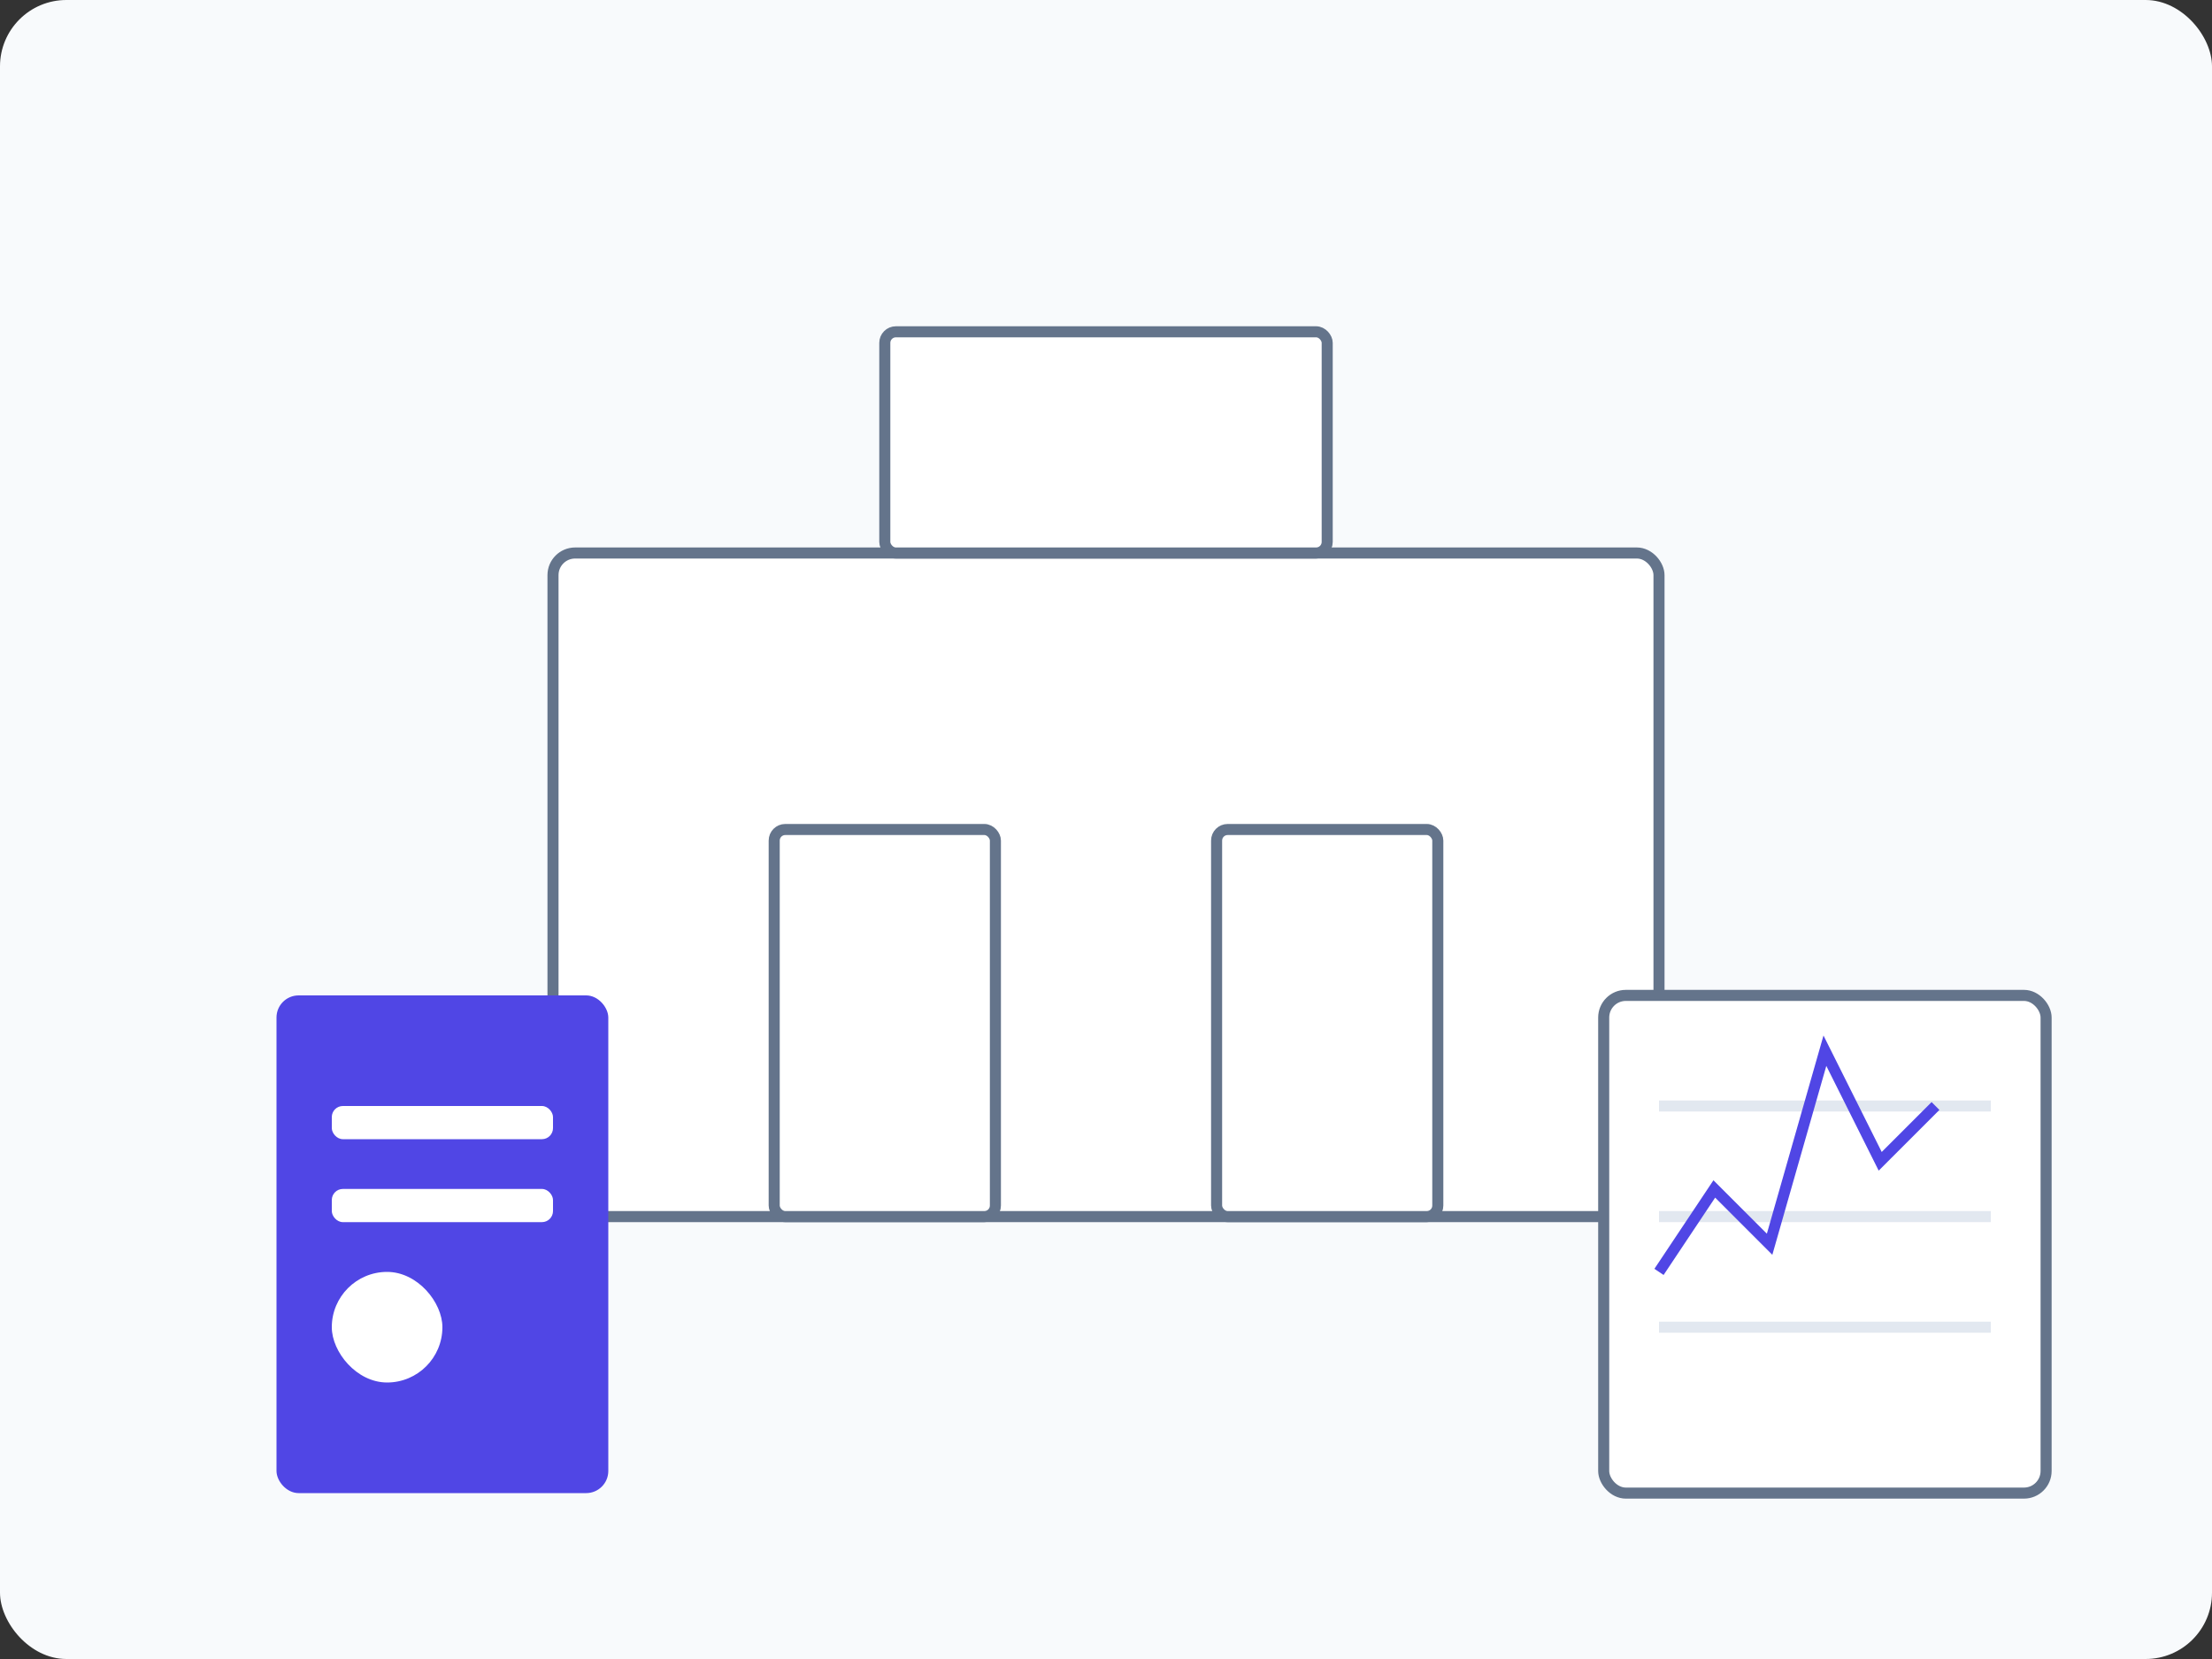
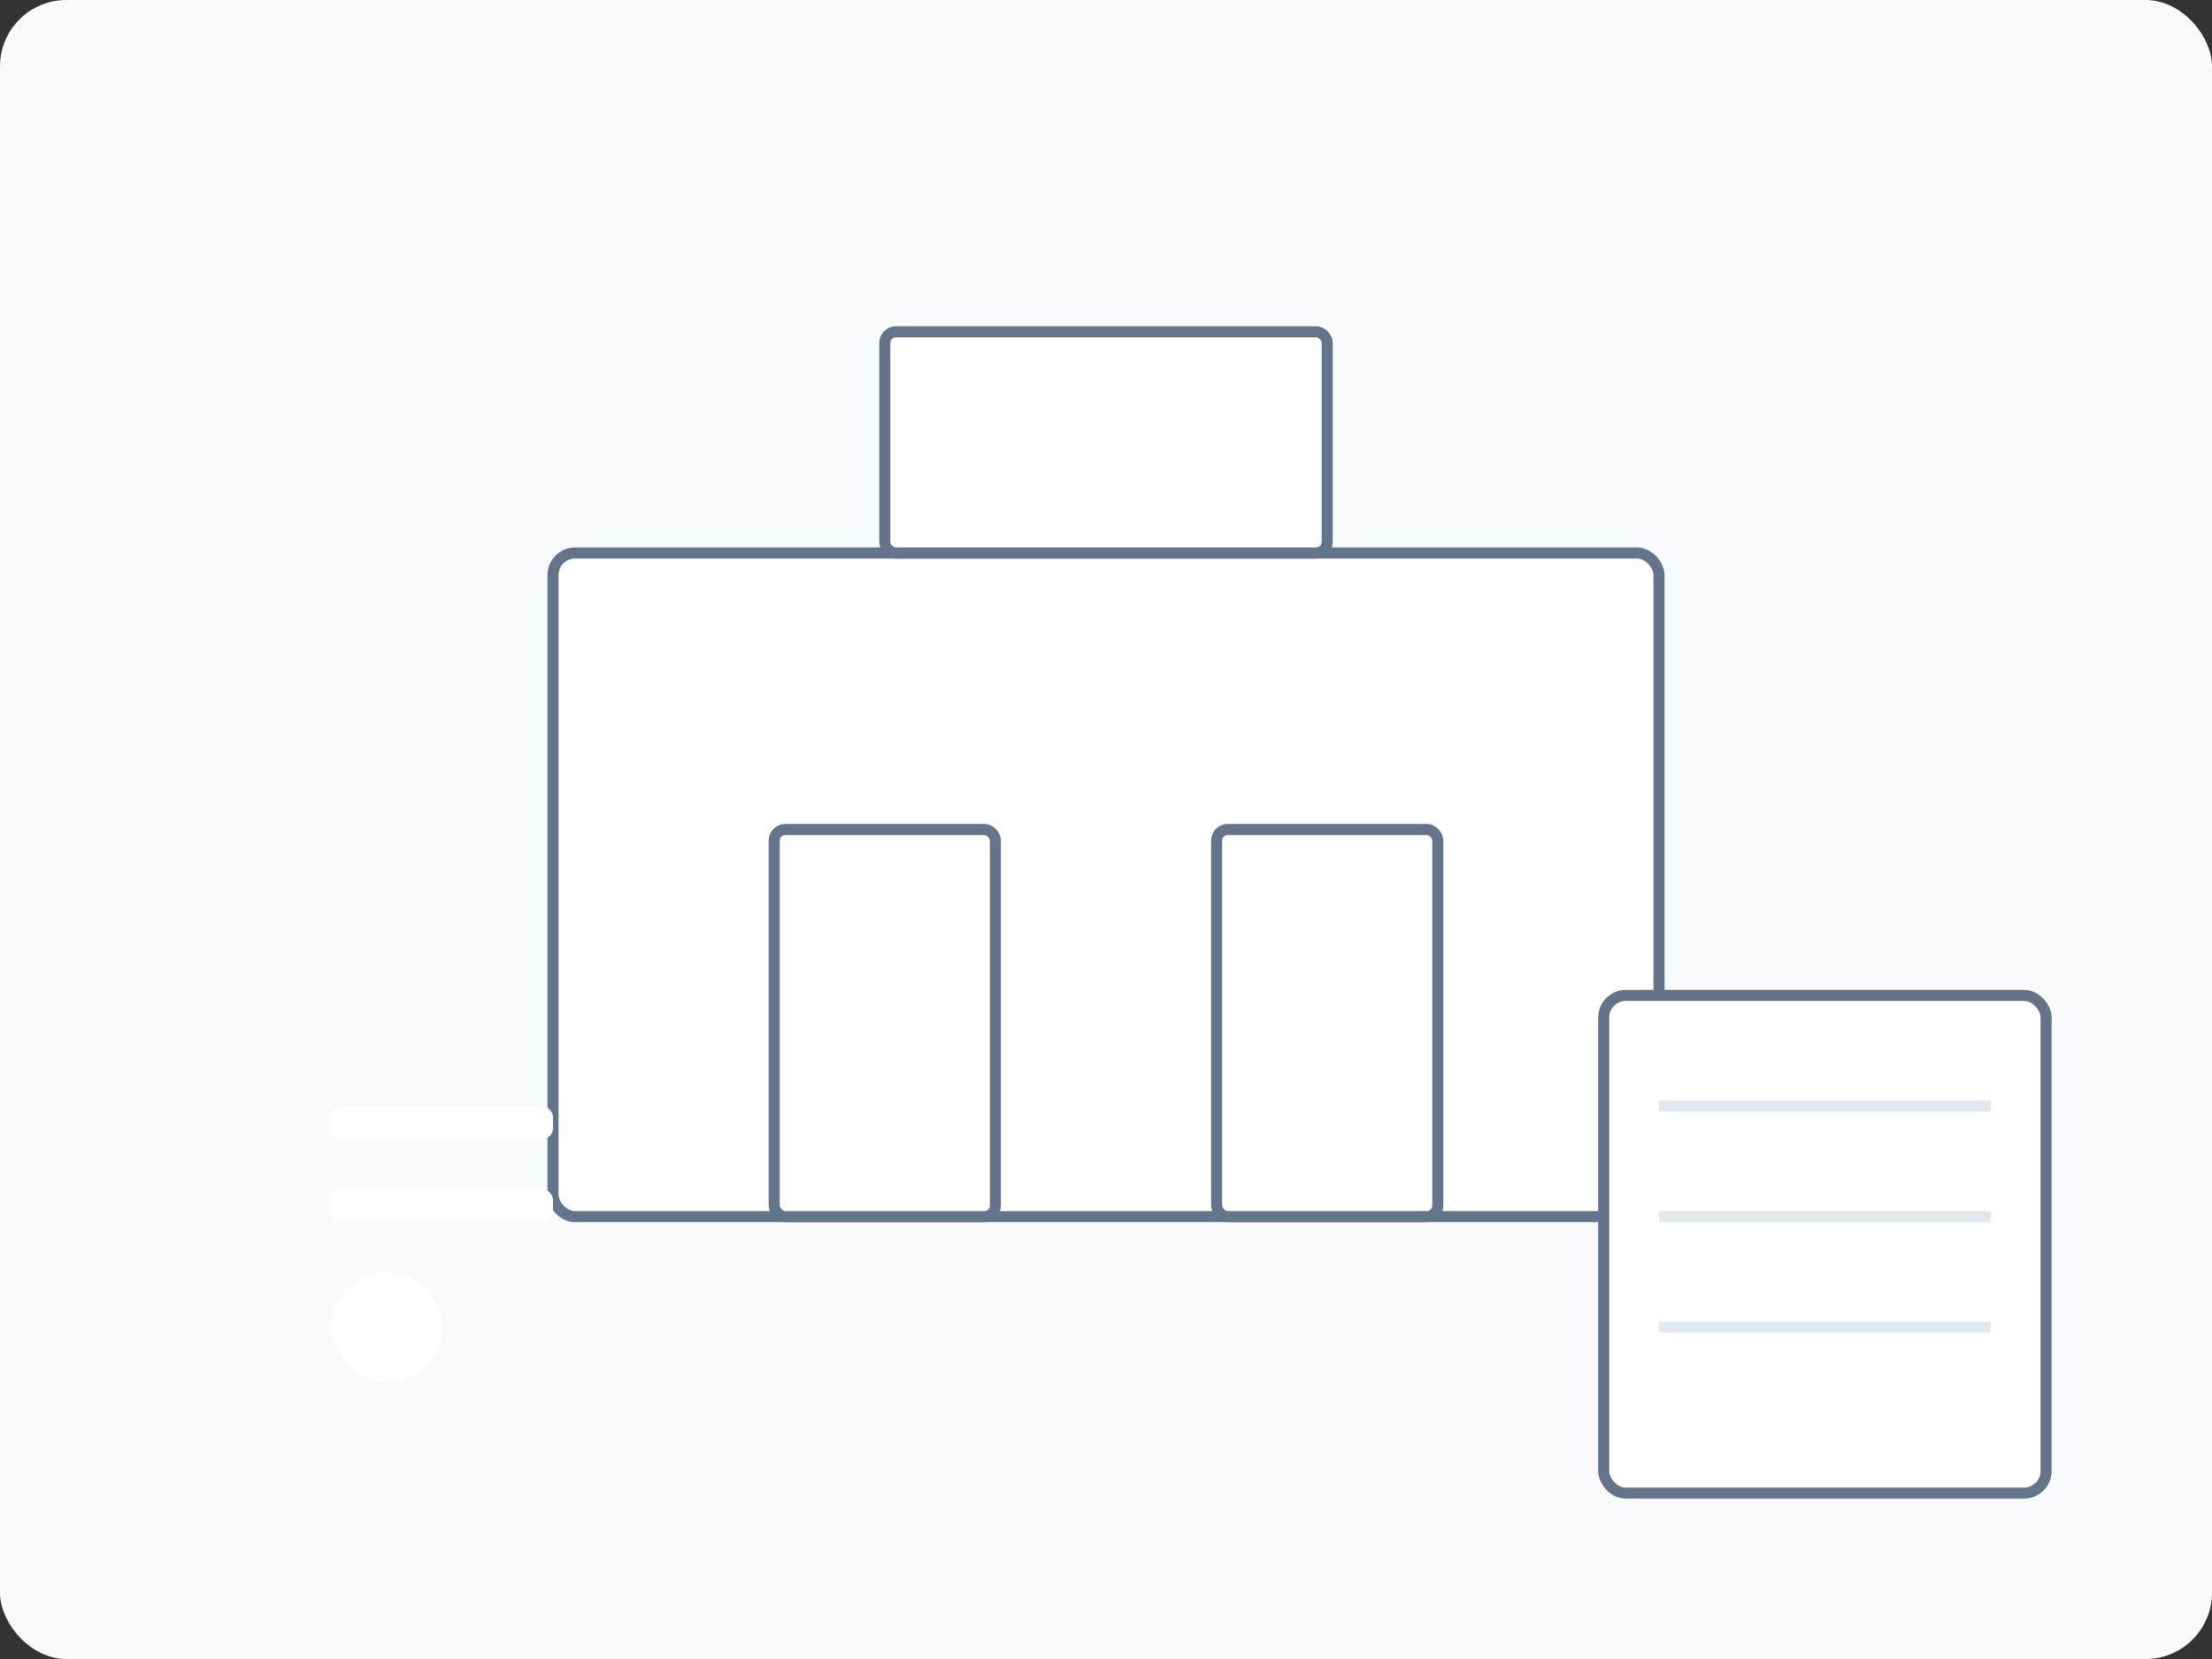
<svg xmlns="http://www.w3.org/2000/svg" width="400" height="300" viewBox="0 0 400 300">
  <rect x="0" y="0" width="400" height="300" fill="#333333" stroke="none" />
  <rect width="400" height="300" rx="12" fill="#F8FAFC" />
  <rect x="100" y="100" width="200" height="120" rx="4" fill="white" stroke="#64748B" stroke-width="2" />
  <rect x="140" y="150" width="40" height="70" rx="2" fill="white" stroke="#64748B" stroke-width="2" />
  <rect x="220" y="150" width="40" height="70" rx="2" fill="white" stroke="#64748B" stroke-width="2" />
  <rect x="160" y="60" width="80" height="40" rx="2" fill="white" stroke="#64748B" stroke-width="2" />
-   <rect x="50" y="180" width="60" height="90" rx="4" fill="#5046E5" />
  <rect x="60" y="200" width="40" height="6" rx="2" fill="white" />
  <rect x="60" y="215" width="40" height="6" rx="2" fill="white" />
  <rect x="60" y="230" width="20" height="20" rx="10" fill="white" />
  <rect x="290" y="180" width="80" height="90" rx="4" fill="white" stroke="#64748B" stroke-width="2" />
  <line x1="300" y1="240" x2="360" y2="240" stroke="#E2E8F0" stroke-width="2" />
  <line x1="300" y1="220" x2="360" y2="220" stroke="#E2E8F0" stroke-width="2" />
  <line x1="300" y1="200" x2="360" y2="200" stroke="#E2E8F0" stroke-width="2" />
-   <path d="M300 230 L310 215 L320 225 L330 190 L340 210 L350 200" stroke="#5046E5" stroke-width="2" fill="none" />
</svg>